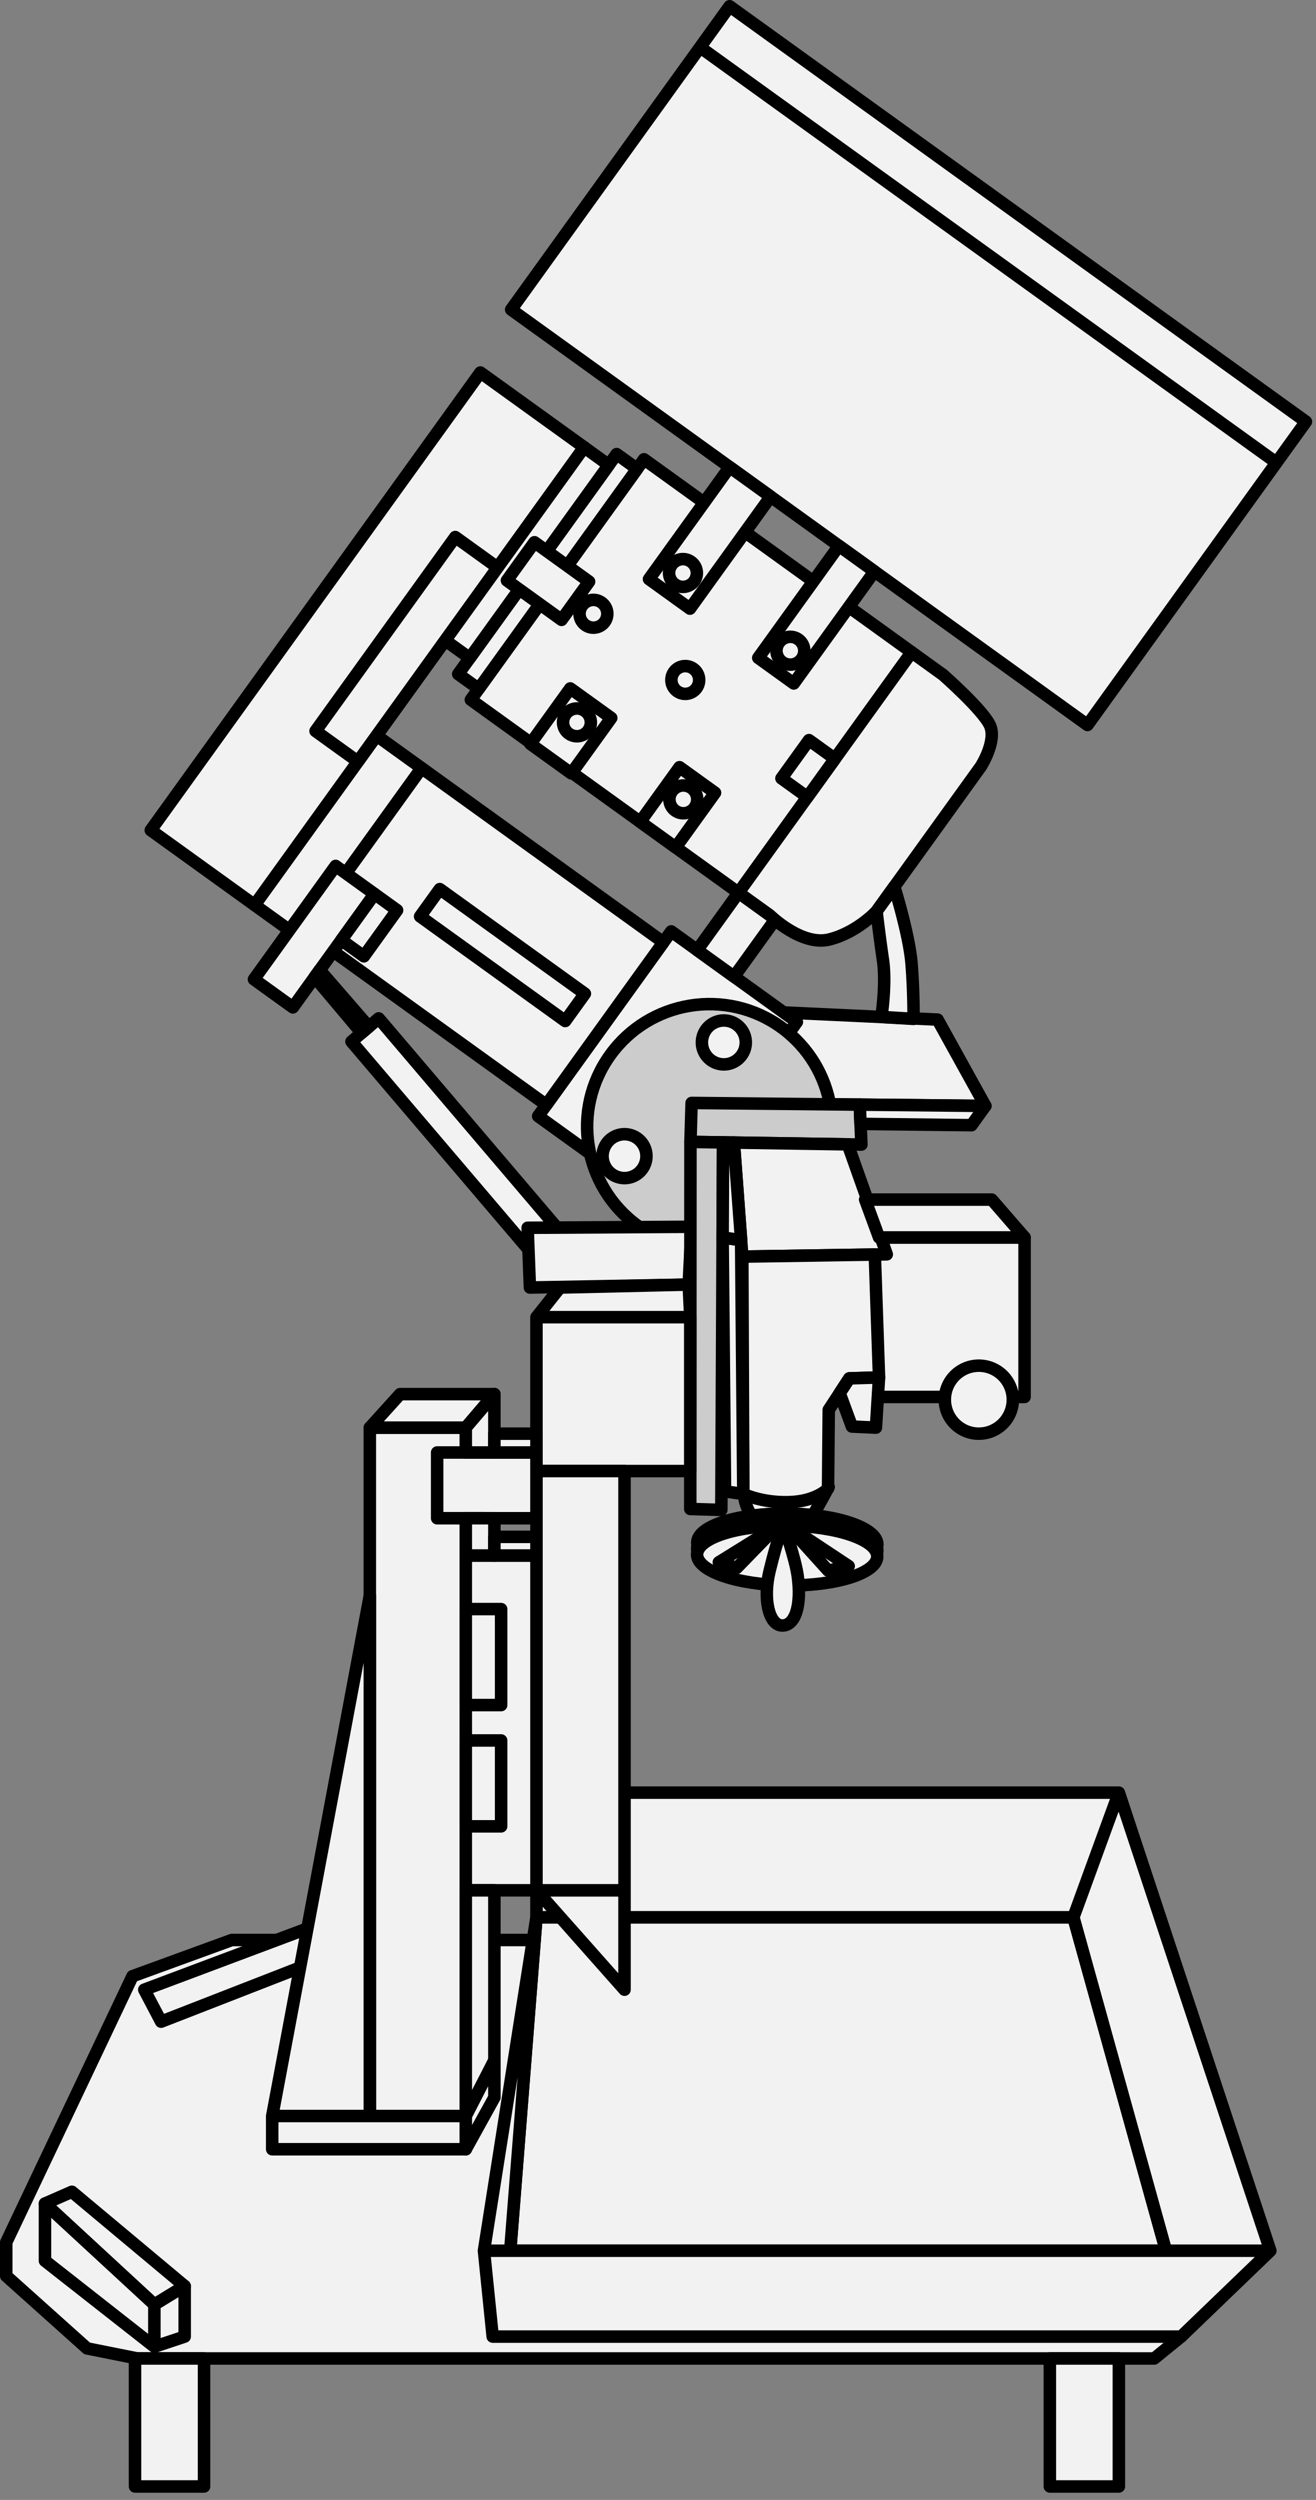
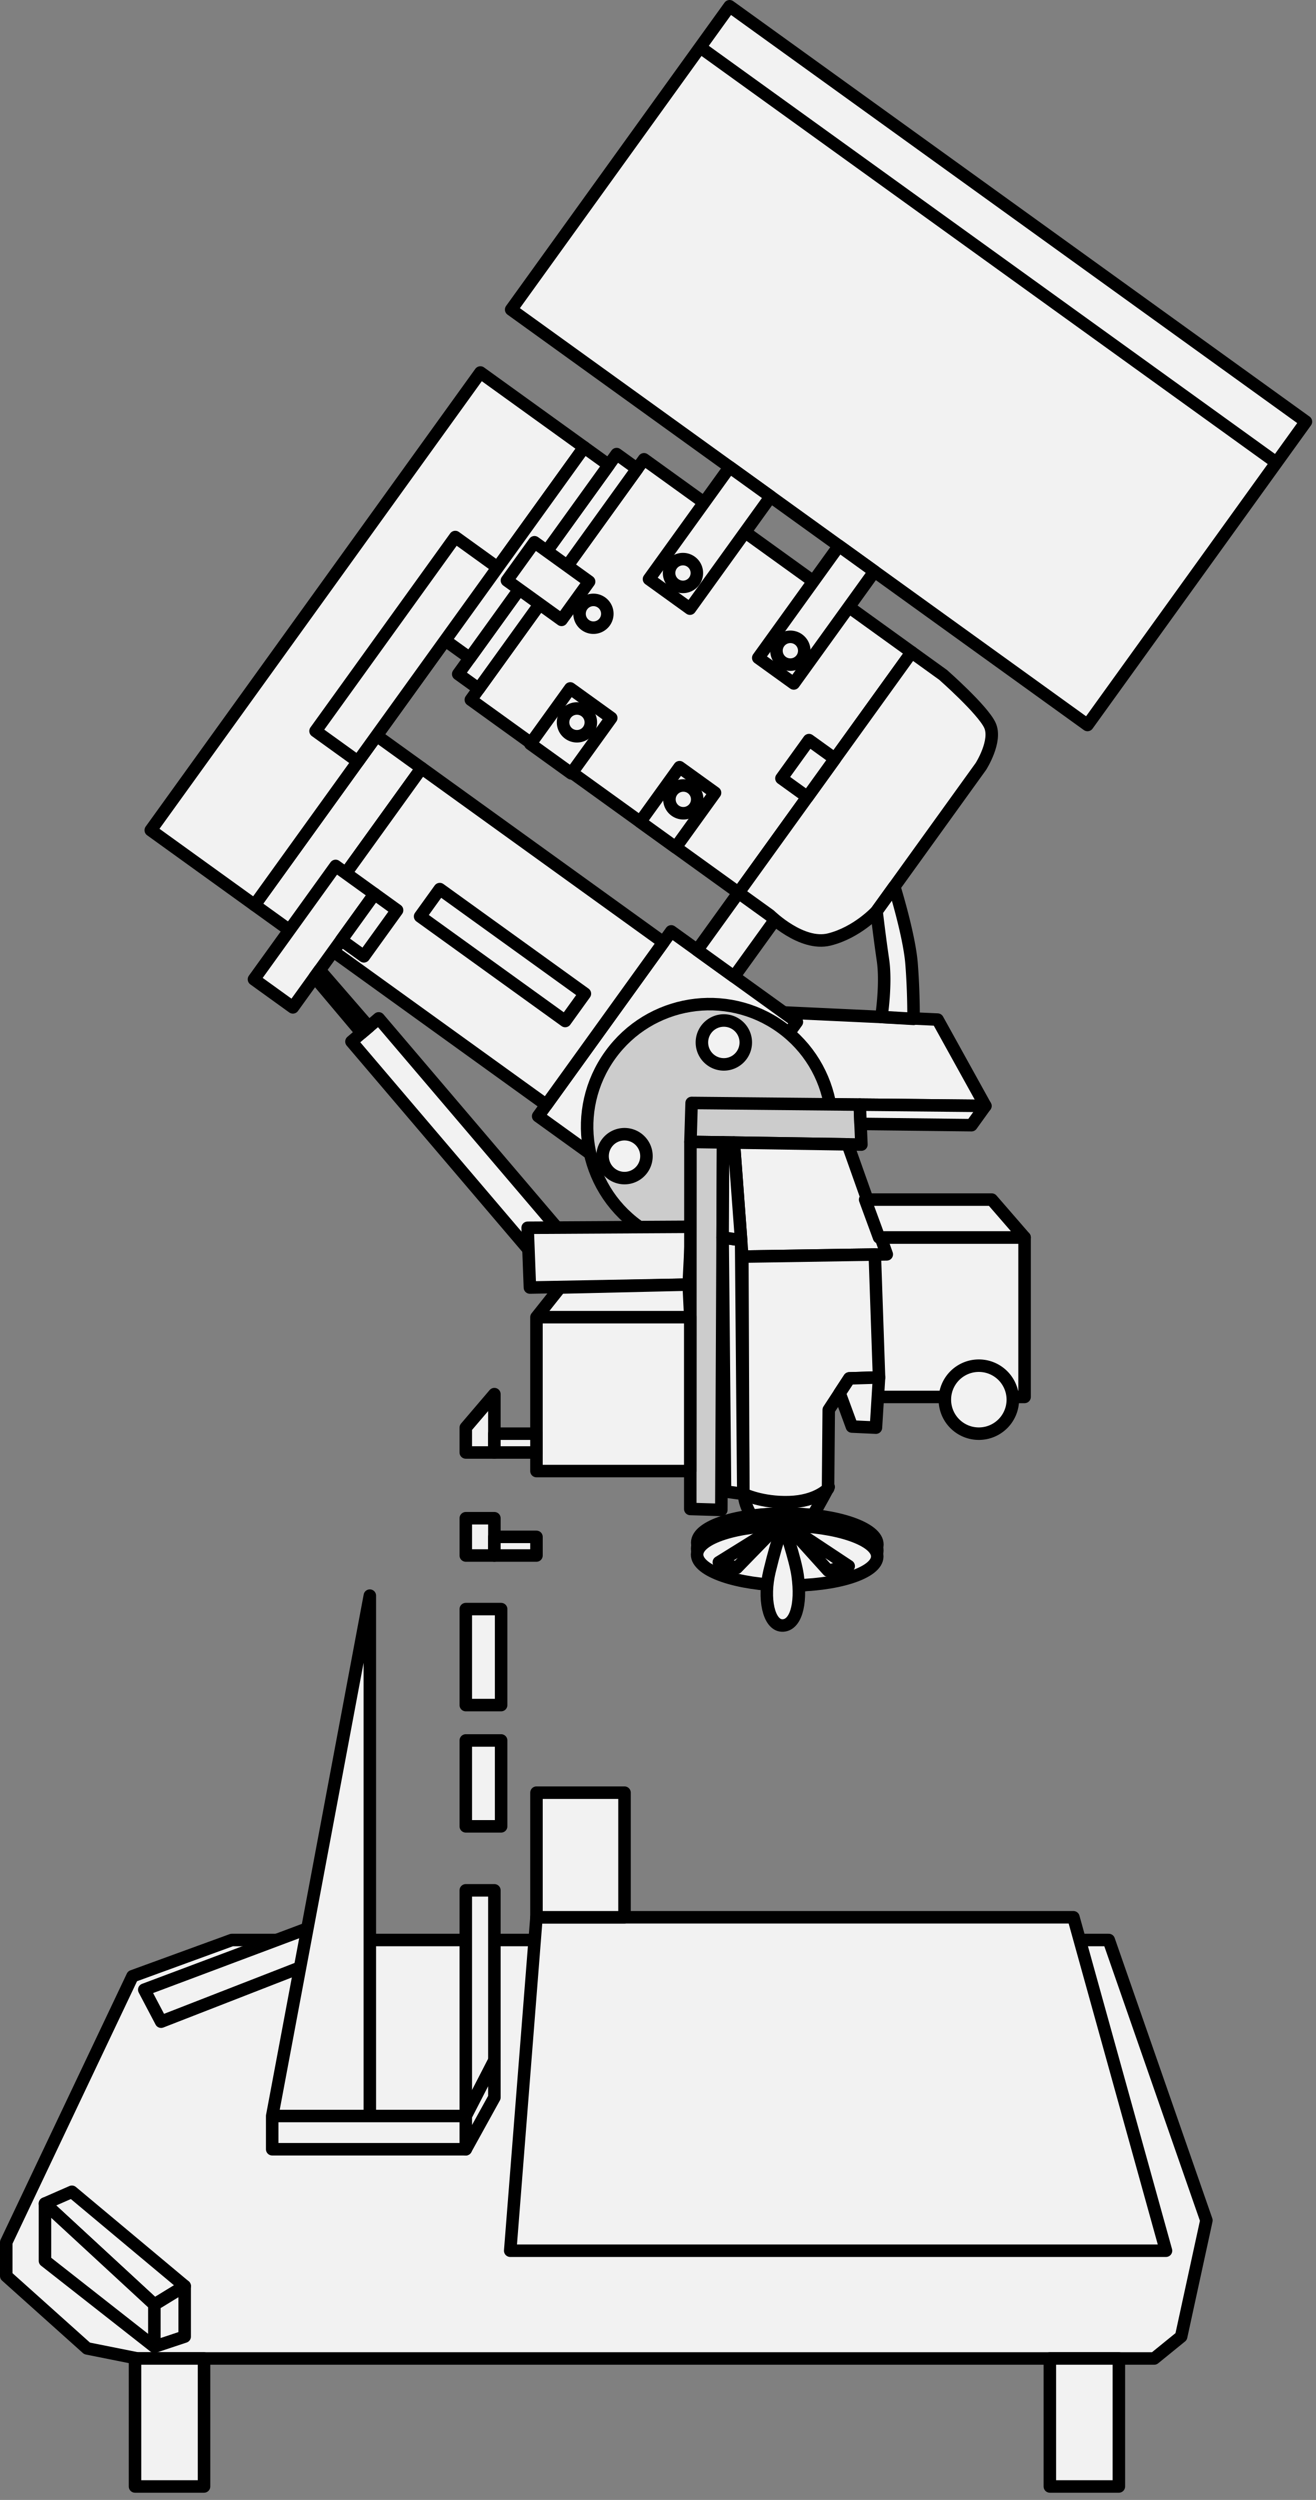
<svg xmlns="http://www.w3.org/2000/svg" width="158" height="300" xml:space="preserve" style="fill-rule:evenodd;clip-rule:evenodd;stroke-linejoin:round;stroke-miterlimit:10">
  <rect width="100%" height="100%" fill="#808080" stroke="none" />
  <path d="m94.089 121.497 18.478.859 5.737 10.36-18.66-.192-8.244-5.94 2.689-5.087Z" style="fill:#f2f2f2;fill-rule:nonzero;stroke:#000;stroke-width:1.5px" />
  <path d="m79.697 144.816-15.085-10.868 15.977-22.177 15.086 10.868-15.978 22.177Z" style="fill:#f2f2f2;fill-rule:nonzero;stroke:#000;stroke-width:1.5px" />
  <path d="M97.121 143.794c-4.747 6.588-13.935 8.081-20.523 3.335-6.588-4.746-8.081-13.935-3.334-20.522 4.746-6.589 13.935-8.082 20.523-3.335 6.588 4.746 8.08 13.934 3.334 20.522" style="fill:#ccc;fill-rule:nonzero" />
  <path d="M97.121 143.794c-4.747 6.588-13.935 8.081-20.523 3.335-6.588-4.746-8.081-13.935-3.334-20.522 4.746-6.589 13.935-8.082 20.523-3.335 6.588 4.746 8.08 13.934 3.334 20.522Z" style="fill:none;stroke:#000;stroke-width:1.5px" />
  <path d="M63.979 232.809H27.83l-11.923 4.346L.75 269.084v4.042l9.701 8.69 6.062 1.212h122.062l3.234-2.627 3.032-13.944-11.722-33.648h-69.14Z" style="fill:#f2f2f2;fill-rule:nonzero;stroke:#000;stroke-width:1.5px" />
  <path d="m128.875 230.081 11.115 40.014H61.257l3.151-40.014h64.467Z" style="fill:#f2f2f2;fill-rule:nonzero;stroke:#000;stroke-width:1.5px" />
  <path style="fill:#f2f2f2;fill-rule:nonzero;stroke:#000;stroke-width:1.5px" d="M64.409 215.127H74.98v14.954H64.409zm39.46-66.629h19.142v19.141h-19.142zM89.35 179.477l10.142-1.042s-3.864 7.398-4.974 7.517c-1.11.118-5.053-3.842-5.168-6.475Zm-1.218-62.272-4.427-3.19 6.379-8.854 4.427 3.19-6.379 8.854Zm-57.569-8.598 5.411 3.898 14.649-20.332-5.412-3.898-14.648 20.332Z" />
  <path d="m18.101 99.628 12.462 8.979 39.574-54.93L57.676 44.7 18.101 99.628Zm112.465-12.626L61.372 37.151 87.597.75l69.194 49.852-26.225 36.4ZM84.053 5.669l69.194 49.851m-64.581 51.609L56.529 83.975 77.32 55.116l32.138 23.154-20.792 28.859Z" style="fill:#f2f2f2;fill-rule:nonzero;stroke:#000;stroke-width:1.5px" />
  <path d="m82.838 73.041-4.919-3.545 9.687-13.444 4.919 3.544-9.687 13.445ZM95.3 82.019l-4.263-3.071 9.686-13.446 4.264 3.072L95.3 82.019Zm14.157-3.748-20.791 28.858 3.772 2.717s3.79 3.727 7.129 2.895c3.34-.832 5.676-3.383 5.676-3.383l12.522-17.381s1.962-3.069 1.078-4.952c-.886-1.883-5.615-6.037-5.615-6.037l-3.771-2.717ZM68.594 92.812l-4.92-3.544 4.794-6.654 4.92 3.544-4.794 6.654Zm12.53 8.883-4.263-3.072 4.725-6.558 4.263 3.071-4.725 6.559Zm-23.65-19.032-2.46-1.771 19.02-26.4 2.459 1.773-19.019 26.398Z" style="fill:#f2f2f2;fill-rule:nonzero;stroke:#000;stroke-width:1.5px" />
  <path d="m56.398 78.971-2.951-2.126 16.69-23.167 2.951 2.127-16.69 23.166ZM42.967 91.39l-5.083-3.662 16.775-23.283 5.083 3.662L42.967 91.39Z" style="fill:#f2f2f2;fill-rule:nonzero;stroke:#000;stroke-width:1.5px" />
  <path d="M83.351 69.736a1.666 1.666 0 1 1-2.705-1.947 1.666 1.666 0 0 1 2.705 1.947" style="fill:#f2f2f2;fill-rule:nonzero" />
  <path d="M83.351 69.736a1.666 1.666 0 1 1-2.705-1.947 1.666 1.666 0 0 1 2.705 1.947Z" style="fill:none;stroke:#000;stroke-width:1.5px" />
  <path d="M72.601 74.632a1.667 1.667 0 1 1-2.705-1.95 1.667 1.667 0 0 1 2.705 1.95" style="fill:#f2f2f2;fill-rule:nonzero" />
  <path d="M72.601 74.632a1.667 1.667 0 1 1-2.705-1.95 1.667 1.667 0 0 1 2.705 1.95Z" style="fill:none;stroke:#000;stroke-width:1.5px" />
  <path d="M39.024 113.457a1.666 1.666 0 1 1-2.705-1.947 1.666 1.666 0 0 1 2.705 1.947" style="fill:#f2f2f2;fill-rule:nonzero" />
  <path d="M39.024 113.457a1.666 1.666 0 1 1-2.705-1.947 1.666 1.666 0 0 1 2.705 1.947Z" style="fill:none;stroke:#000;stroke-width:1.5px" />
  <path d="M41.859 109.522a1.666 1.666 0 1 1-2.705-1.949 1.666 1.666 0 1 1 2.705 1.949" style="fill:#f2f2f2;fill-rule:nonzero" />
  <path d="M41.859 109.522a1.666 1.666 0 1 1-2.705-1.949 1.666 1.666 0 1 1 2.705 1.949Z" style="fill:none;stroke:#000;stroke-width:1.5px" />
  <path d="M36.189 117.392a1.666 1.666 0 1 1-.378-2.327c.747.539.916 1.58.378 2.327" style="fill:#f2f2f2;fill-rule:nonzero" />
  <path d="M36.189 117.392a1.666 1.666 0 1 1-.378-2.327c.747.539.916 1.58.378 2.327Z" style="fill:none;stroke:#000;stroke-width:1.5px" />
  <path d="M83.628 82.576a1.667 1.667 0 1 1-2.706-1.95 1.667 1.667 0 0 1 2.706 1.95" style="fill:#f2f2f2;fill-rule:nonzero" />
-   <path d="M83.628 82.576a1.667 1.667 0 1 1-2.706-1.95 1.667 1.667 0 0 1 2.706 1.95Z" style="fill:none;stroke:#000;stroke-width:1.5px" />
  <path d="M89.066 126.604a2.634 2.634 0 1 1-4.273-3.08 2.634 2.634 0 0 1 4.273 3.08" style="fill:#f2f2f2;fill-rule:nonzero" />
  <path d="M89.066 126.604a2.634 2.634 0 1 1-4.273-3.08 2.634 2.634 0 0 1 4.273 3.08Z" style="fill:none;stroke:#000;stroke-width:1.5px" />
  <path d="M77.117 140.283a2.634 2.634 0 1 1-4.274-3.08 2.634 2.634 0 0 1 4.274 3.08" style="fill:#f2f2f2;fill-rule:nonzero" />
  <path d="M77.117 140.283a2.634 2.634 0 1 1-4.274-3.08 2.634 2.634 0 0 1 4.274 3.08Z" style="fill:none;stroke:#000;stroke-width:1.5px" />
  <path d="M96.264 79.039a1.668 1.668 0 1 1-2.706-1.95 1.668 1.668 0 0 1 2.706 1.95" style="fill:#f2f2f2;fill-rule:nonzero" />
  <path d="M96.264 79.039a1.668 1.668 0 1 1-2.706-1.95 1.668 1.668 0 0 1 2.706 1.95Z" style="fill:none;stroke:#000;stroke-width:1.5px" />
  <path d="M83.412 96.877a1.668 1.668 0 1 1-2.706-1.95 1.668 1.668 0 0 1 2.706 1.95" style="fill:#f2f2f2;fill-rule:nonzero" />
  <path d="M83.412 96.877a1.668 1.668 0 1 1-2.706-1.95 1.668 1.668 0 0 1 2.706 1.95Z" style="fill:none;stroke:#000;stroke-width:1.5px" />
  <path d="M70.622 87.663a1.667 1.667 0 1 1-2.705-1.95 1.667 1.667 0 0 1 2.705 1.95" style="fill:#f2f2f2;fill-rule:nonzero" />
  <path d="M70.622 87.663a1.667 1.667 0 1 1-2.705-1.95 1.667 1.667 0 0 1 2.705 1.95Z" style="fill:none;stroke:#000;stroke-width:1.5px" />
  <path d="m96.936 95.651-3.116-2.245 3.308-4.59 3.115 2.244-3.307 4.591ZM67.421 74.387l-6.558-4.725 3.308-4.591 6.559 4.725-3.309 4.591Zm-1.835 58.208-29.022-20.909 14.058-19.513 29.022 20.91-14.058 19.512Z" style="fill:#f2f2f2;fill-rule:nonzero;stroke:#000;stroke-width:1.5px" />
  <path d="m35.164 120.889-4.672-3.367 9.804-13.609 4.674 3.366-9.806 13.61Zm32.695 1.637-17.421-12.552 2.362-3.279 17.422 12.551-2.363 3.28Zm-1.482 30.851-24.179-28.383 3.269-2.785 24.18 28.383-3.27 2.785Z" style="fill:#f2f2f2;fill-rule:nonzero;stroke:#000;stroke-width:1.5px" />
  <path d="m43.688 114.763-2.706-1.95 3.987-5.534 2.706 1.95-3.987 5.534Zm.591 8.458-5.896-6.8-.605.84 5.64 6.694.861-.734Zm38.752 23.997-19.682.121.273 7.171 19.06-.355.349-6.937Z" style="fill:#f2f2f2;fill-rule:nonzero;stroke:#000;stroke-width:1.5px" />
  <path d="m83.036 132.358 20.186.203.2 4.793-20.526-.321.14-4.675Z" style="fill:#ccc;fill-rule:nonzero;stroke:#000;stroke-width:1.5px" />
  <path d="m82.875 181.083 3.729.113.208-44.102-3.916-.061-.021 44.05Z" style="fill:#ccc;fill-rule:nonzero;stroke:#000;stroke-width:1.5px" />
  <path d="m103.318 134.872 13.32.156 1.665-2.312-15.081-.156.096 2.312Zm4.051-28.466s1.799 5.8 2.072 9.225c.273 3.424.241 6.639.241 6.639l-3.863-.228s.613-3.962.189-6.831a206.013 206.013 0 0 1-.765-5.853l2.126-2.952Z" style="fill:#f2f2f2;fill-rule:nonzero;stroke:#000;stroke-width:1.5px" />
  <path d="M105.332 186.075c-.027 2.379-4.89 4.252-10.863 4.183-5.973-.068-10.794-2.051-10.767-4.43.027-2.379 4.892-4.252 10.865-4.183 5.972.069 10.792 2.052 10.765 4.43" style="fill:#f2f2f2;fill-rule:nonzero" />
  <path d="M105.332 186.075c-.027 2.379-4.89 4.252-10.863 4.183-5.973-.068-10.794-2.051-10.767-4.43.027-2.379 4.892-4.252 10.865-4.183 5.972.069 10.792 2.052 10.765 4.43Z" style="fill:none;stroke:#000;stroke-width:1.5px" />
  <path d="M105.34 185.359c-.022 1.984-4.883 3.536-10.856 3.467-5.972-.068-10.796-1.731-10.774-3.714.023-1.983 4.884-3.536 10.857-3.468 5.973.069 10.796 1.731 10.773 3.715" style="fill:#f2f2f2;fill-rule:nonzero" />
  <path d="M105.34 185.359c-.022 1.984-4.883 3.536-10.856 3.467-5.972-.068-10.796-1.731-10.774-3.714.023-1.983 4.884-3.536 10.857-3.468 5.973.069 10.796 1.731 10.773 3.715Z" style="fill:none;stroke:#000;stroke-width:1.5px" />
  <path d="M105.324 186.79c-.022 1.984-4.883 3.537-10.856 3.468-5.972-.068-10.796-1.731-10.774-3.714.023-1.983 4.884-3.536 10.857-3.468 5.973.069 10.796 1.731 10.773 3.714" style="fill:#f2f2f2;fill-rule:nonzero" />
  <path d="M105.324 186.79c-.022 1.984-4.883 3.537-10.856 3.468-5.972-.068-10.796-1.731-10.774-3.714.023-1.983 4.884-3.536 10.857-3.468 5.973.069 10.796 1.731 10.773 3.714Z" style="fill:none;stroke:#000;stroke-width:1.5px" />
  <path d="m88.109 137.115 1.017 13.685 17.341-.272-4.687-13.2-13.671-.213Z" style="fill:#f2f2f2;fill-rule:nonzero;stroke:#000;stroke-width:1.5px" />
  <path d="M89.241 179.277s2.204 1.09 5.516.986c3.313-.104 4.659-1.626 4.659-1.626l.083-9.449 2.473-3.778 3.566-.109-.509-14.751-15.903.25.115 28.477Zm-2.939 8.206 7.081-4.398-4.925 5.063-2.156-.665Zm8.248-4.407 4.886 5.409 2.459-.547-7.345-4.862Z" style="fill:#f2f2f2;fill-rule:nonzero;stroke:#000;stroke-width:1.5px" />
  <path d="M92.397 188.528c-.808 3.336-.091 6.483 1.486 6.54 1.578.056 2.4-2.386 1.876-6.041-.279-1.949-1.663-6.017-1.663-6.017s-.589.937-1.699 5.518" style="fill:#f2f2f2;fill-rule:nonzero" />
  <path d="M92.397 188.528c-.808 3.336-.091 6.483 1.486 6.54 1.578.056 2.4-2.386 1.876-6.041-.279-1.949-1.663-6.017-1.663-6.017s-.589.937-1.699 5.518Z" style="fill:none;stroke:#000;stroke-width:1.5px" />
  <path d="m100.809 167.187 1.47 4.004 2.887.132.372-6.022-3.566.109-1.163 1.777Zm-14.051-18.69 2.222.333.261 30.447-2.191-.299-.292-30.481Zm17.111-4.54h15.203l3.939 4.54h-17.473l-1.669-4.54Z" style="fill:#f2f2f2;fill-rule:nonzero;stroke:#000;stroke-width:1.5px" />
  <path d="M121.6 167.967a4.08 4.08 0 1 1-8.16 0 4.08 4.08 0 0 1 8.16 0" style="fill:#f2f2f2;fill-rule:nonzero" />
  <path d="M121.6 167.967a4.08 4.08 0 1 1-8.16 0 4.08 4.08 0 0 1 8.16 0Z" style="fill:none;stroke:#000;stroke-width:1.5px" />
  <path style="fill:#f2f2f2;fill-rule:nonzero;stroke:#000;stroke-width:1.5px" d="M64.408 158.068h18.466v18.466H64.408zm2.83-3.558-2.829 3.558h18.466l-.193-3.913-15.444.355Z" />
-   <path style="fill:#f2f2f2;fill-rule:nonzero;stroke:#000;stroke-width:1.5px" d="M64.409 176.534H74.98v50.314H64.409zm10.571 62.237v-11.923H64.409l10.571 11.923Zm0-23.645h59.352l-5.457 14.955H74.98v-14.955Zm77.54 54.969h-12.529l-11.115-40.014 5.456-14.955 18.188 54.969Zm-94.416 0h94.416l-10.711 10.306H59.154l-1.05-10.306Zm6.305-40.014-6.305 40.014h3.152l3.153-40.014Zm-20.007-58.759h11.521v82.606H44.402z" />
-   <path style="fill:#f2f2f2;fill-rule:nonzero;stroke:#000;stroke-width:1.5px" d="M52.485 174.304h11.923v7.891H52.485zm3.438 12.363h8.486v40.18h-8.486zm-7.884-19.366-3.637 4.021h11.521l3.433-4.021H48.039Z" />
  <path d="M59.356 174.304v-7.003l-3.434 4.021v2.982h3.434Zm-3.433 7.89h3.434v4.473h-3.434zm-38.601 56.577 19.401-7.275 1.818 3.637-19.198 7.477-2.021-3.839ZM5.399 264.437l3.233-1.416 13.54 11.318-3.638 2.223-13.135-12.125Z" style="fill:#f2f2f2;fill-rule:nonzero;stroke:#000;stroke-width:1.5px" />
  <path d="m5.399 271.307 13.135 10.307v-5.052L5.399 264.437v6.87Zm16.773 3.032v6.062l-3.638 1.213v-5.052l3.638-2.223Zm22.23-82.857-11.721 62.446h11.721v-62.446Zm-11.721 62.446h23.242v3.991H32.681zm26.675-6.669v-20.411h-3.434v27.08l3.434-6.669Z" style="fill:#f2f2f2;fill-rule:nonzero;stroke:#000;stroke-width:1.5px" />
  <path d="M55.922 257.919v-3.991l3.435-6.669v4.446l-3.435 6.214Zm.001-64.82h4.243v11.519h-4.243zm0 15.763h4.243v10.307h-4.243zm3.434-36.815h5.052v2.257h-5.052zm0 12.385h5.052v2.236h-5.052zm27.455-47.338 1.297.02.871 11.716-2.222-.333.054-11.403Zm39.234 145.934h8.286v15.359h-8.286zm-109.836 0h8.286v15.359H16.21z" style="fill:#f2f2f2;fill-rule:nonzero;stroke:#000;stroke-width:1.5px" />
</svg>